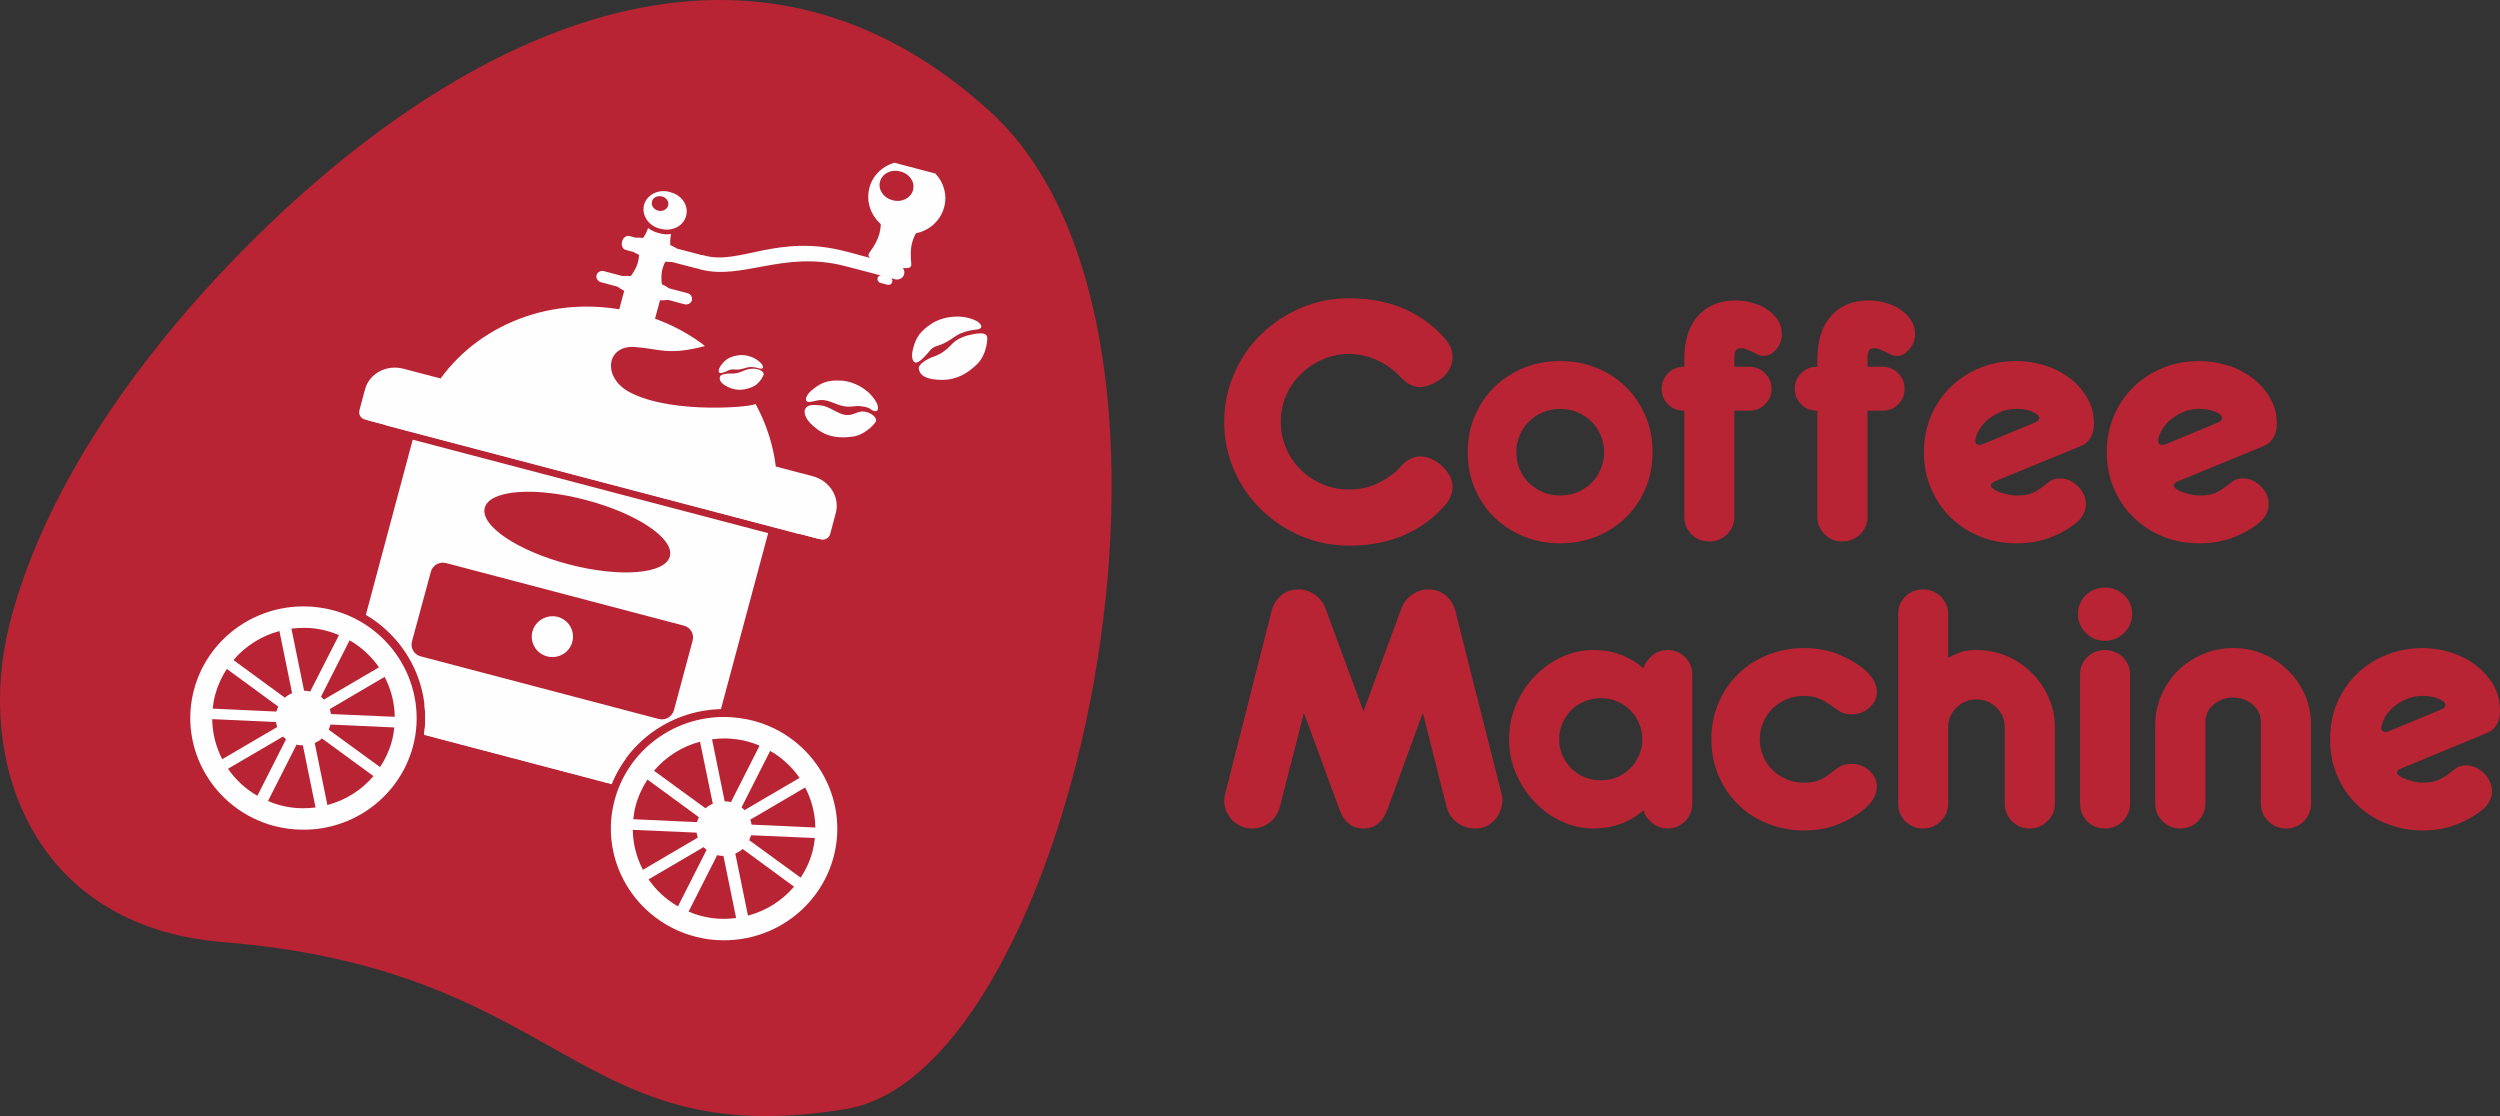
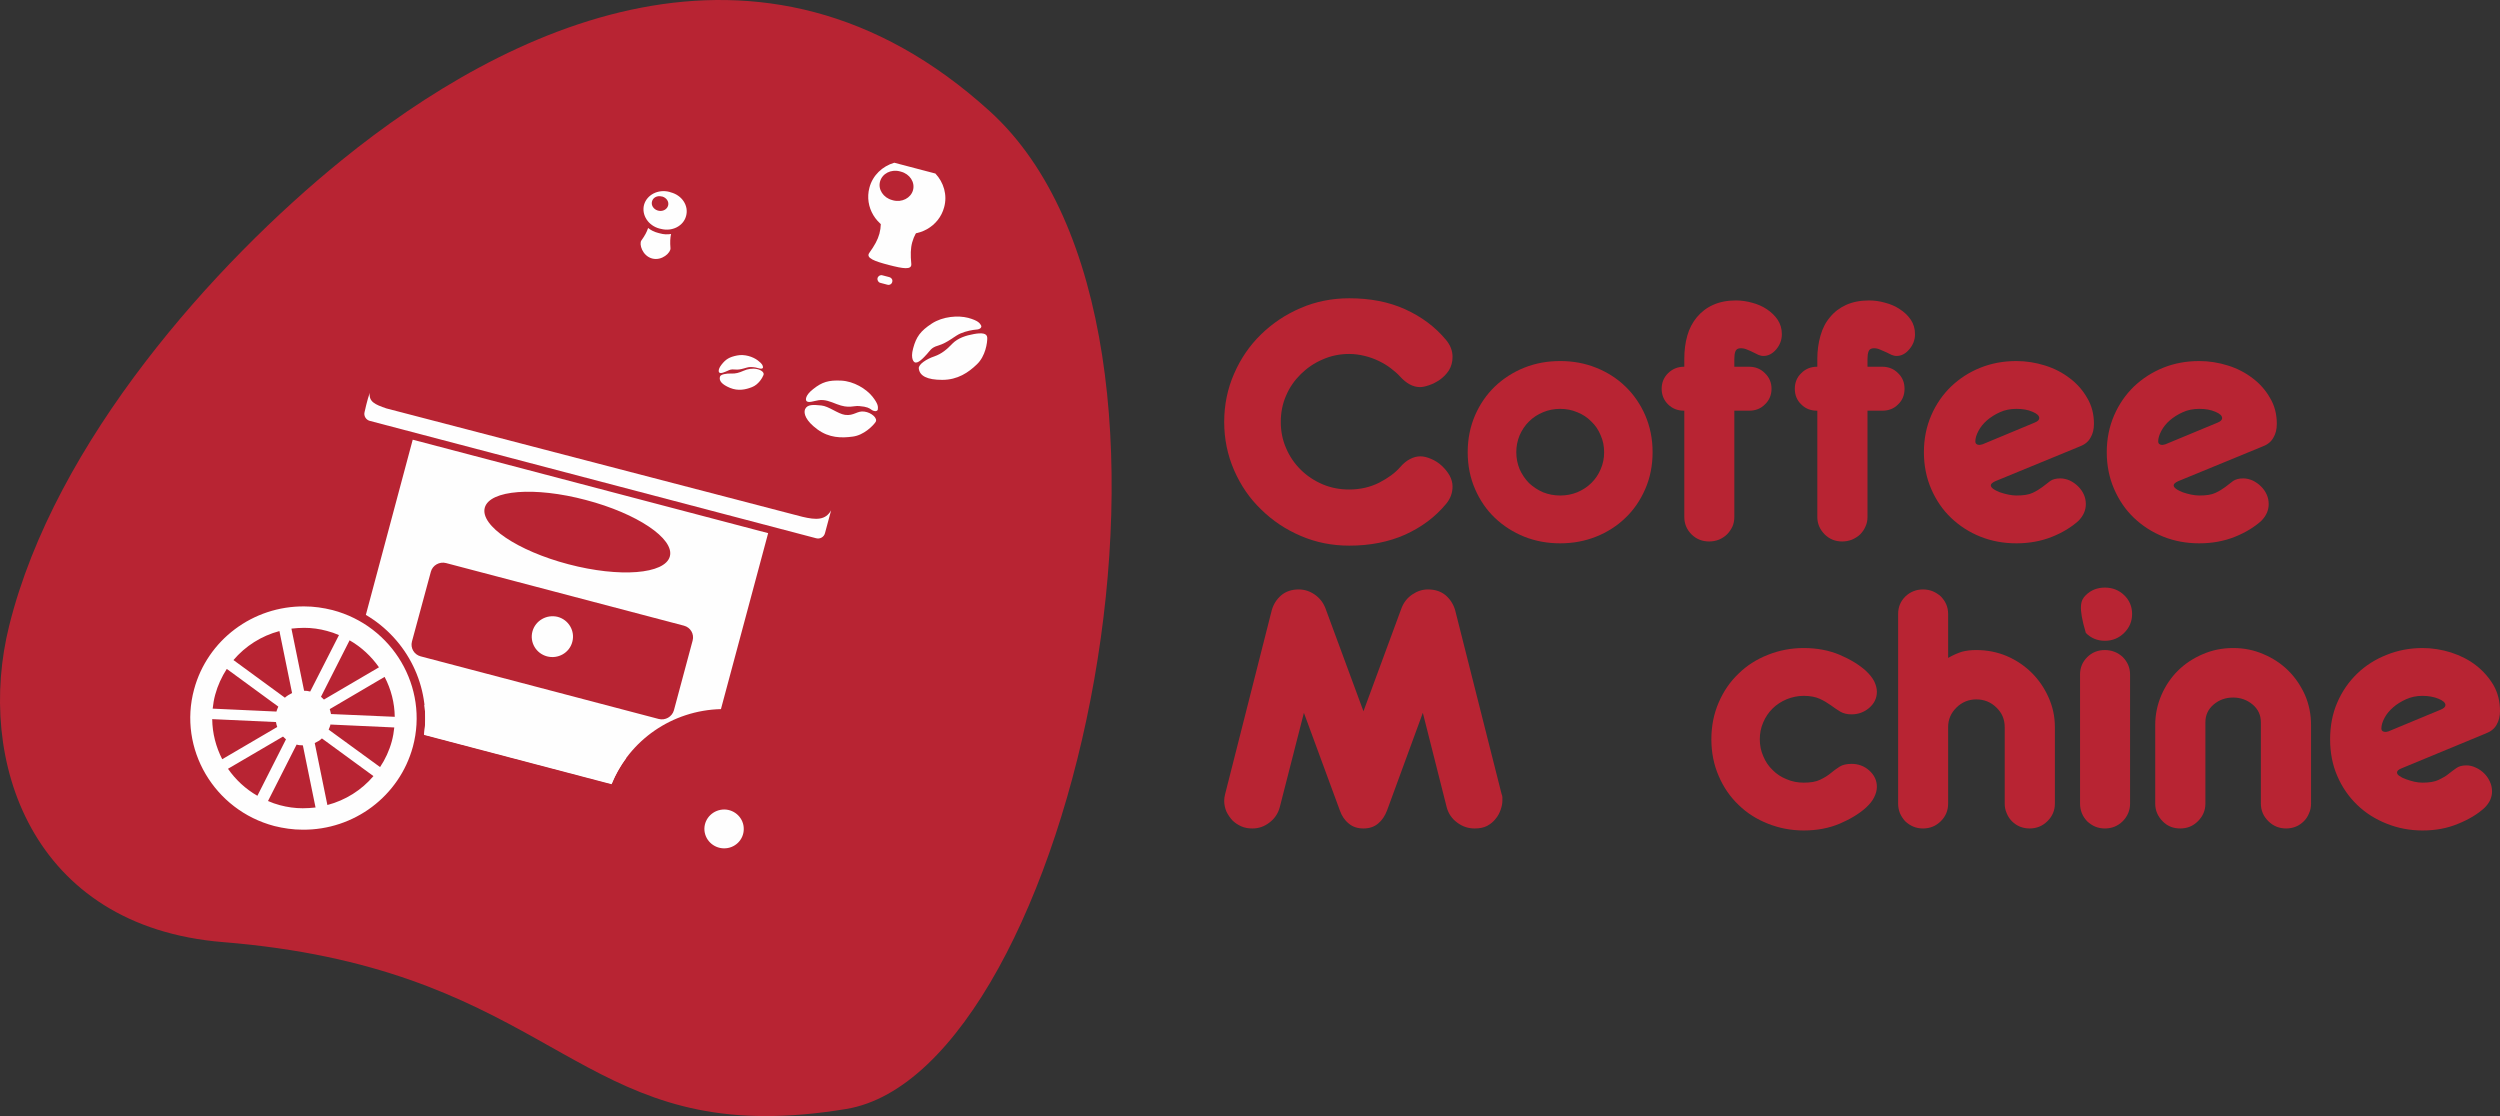
<svg xmlns="http://www.w3.org/2000/svg" width="112" height="50" viewBox="0 0 112 50" fill="none">
  <rect x="0" y="0" width="112" height="50" fill="#333333" stroke="none" />
  <path d="M15.312 7.173C22.636 1.238 34.048 -4.365 44.341 4.983C55.285 14.91 48.031 48.003 37.913 49.682C36.576 49.903 35.379 50 34.294 50C25.443 49.993 23.777 43.326 9.997 42.207C1.371 41.509 -1.087 34.027 0.412 28.03C2.463 19.767 9.612 11.795 15.312 7.173Z" fill="#B82433" />
  <path d="M39.972 12.631C39.951 12.727 39.853 12.783 39.755 12.755L39.44 12.672C39.349 12.651 39.293 12.555 39.314 12.458C39.342 12.361 39.44 12.306 39.531 12.334L39.846 12.416C39.944 12.444 40 12.534 39.972 12.631Z" fill="#FEFEFE" />
-   <path d="M40.273 11.891L38.53 11.435C38.495 11.421 38.285 11.366 37.886 11.263C34.84 10.461 33.131 11.884 31.563 11.449C31.486 11.428 31.423 11.421 31.36 11.415C31.353 11.408 31.346 11.401 31.339 11.401L30.331 11.138C30.198 11.048 30.023 10.973 29.826 10.896C29.728 10.814 29.602 10.745 29.448 10.703C29.301 10.662 29.154 10.668 29.028 10.689C28.825 10.655 28.629 10.641 28.468 10.648L28.195 10.572C28.062 10.537 27.915 10.648 27.866 10.82C27.824 10.993 27.894 11.159 28.027 11.194L28.363 11.283C28.447 11.325 28.531 11.373 28.629 11.415C28.615 11.76 28.503 12.043 28.258 12.368C28.118 12.354 27.992 12.354 27.887 12.368L27.054 12.147C26.914 12.112 26.767 12.188 26.725 12.327C26.69 12.465 26.781 12.603 26.921 12.644L27.67 12.845C27.747 12.907 27.852 12.969 27.964 13.031L27.628 14.282C27.572 14.489 27.887 14.752 28.328 14.862C28.769 14.979 29.175 14.91 29.231 14.703L29.567 13.453C29.7 13.453 29.819 13.453 29.918 13.432L30.667 13.632C30.814 13.667 30.961 13.584 30.996 13.453C31.031 13.315 30.947 13.169 30.8 13.135L29.966 12.914C29.882 12.852 29.777 12.79 29.651 12.734C29.602 12.334 29.644 12.03 29.805 11.726C29.91 11.732 30.009 11.739 30.107 11.739L31.171 12.016C31.178 12.023 31.192 12.016 31.199 12.016C31.255 12.036 31.311 12.057 31.381 12.071C33.264 12.568 35.113 11.2 37.879 11.926C38.096 11.981 38.25 12.023 38.362 12.05L40.105 12.513C40.28 12.555 40.462 12.458 40.504 12.285C40.553 12.112 40.448 11.94 40.273 11.891Z" fill="#FEFEFE" />
  <path d="M36.961 23.878C36.919 24.058 36.737 24.161 36.562 24.113L16.565 18.855C16.39 18.807 16.285 18.627 16.334 18.455C16.334 18.455 16.453 17.902 16.565 17.598C16.516 17.999 16.803 18.123 17.307 18.296L35.946 23.152C36.562 23.298 36.982 23.311 37.234 22.862L36.961 23.878Z" fill="#FEFEFE" />
  <path d="M25.639 28.756C25.513 29.246 25.002 29.536 24.505 29.405C24.015 29.274 23.721 28.776 23.854 28.286C23.987 27.802 24.491 27.512 24.988 27.636C25.478 27.768 25.772 28.272 25.639 28.756Z" fill="#FEFEFE" />
  <path d="M40.826 11.822C40.854 12.105 40.455 12.036 39.818 11.871C39.181 11.705 38.782 11.56 38.943 11.332C39.419 10.668 39.517 10.302 39.44 9.494C39.412 9.218 39.783 9.1 40.42 9.266L40.497 9.3C41.134 9.466 41.484 9.763 41.323 9.991C40.847 10.655 40.749 11.021 40.826 11.822Z" fill="#FEFEFE" />
  <path d="M29.56 10.454L29.483 10.434C29.315 10.392 29.161 10.316 29.035 10.213C28.979 10.392 28.888 10.558 28.734 10.772C28.622 10.931 28.776 11.463 29.217 11.581C29.658 11.698 30.058 11.311 30.037 11.118C30.015 10.855 30.023 10.662 30.064 10.482C29.904 10.51 29.728 10.503 29.56 10.454Z" fill="#FEFEFE" />
-   <path d="M35.869 39.319L33.565 37.64C33.593 37.571 33.621 37.509 33.642 37.44C33.642 37.433 33.642 37.426 33.642 37.419L36.506 37.544C36.485 37.751 36.45 37.958 36.394 38.165C36.282 38.587 36.1 38.974 35.869 39.319ZM33.509 41.019L32.942 38.241C33.061 38.186 33.173 38.124 33.271 38.034L35.568 39.72C35.575 39.72 35.575 39.72 35.575 39.72C35.043 40.349 34.322 40.804 33.509 41.019ZM31.381 41.026C31.199 40.977 31.024 40.915 30.849 40.839L32.13 38.31C32.228 38.338 32.319 38.345 32.41 38.345L32.977 41.122V41.129C32.788 41.15 32.599 41.164 32.403 41.164C32.06 41.164 31.717 41.115 31.381 41.026ZM29.056 39.395L31.521 37.951C31.563 37.993 31.605 38.034 31.654 38.076L30.373 40.604C29.84 40.3 29.392 39.886 29.056 39.395ZM29.007 34.925L31.311 36.611C31.283 36.673 31.255 36.735 31.234 36.804C31.234 36.818 31.234 36.825 31.234 36.832L28.37 36.701C28.391 36.493 28.426 36.286 28.482 36.086C28.594 35.664 28.776 35.278 29.007 34.925ZM31.367 33.226H31.36L31.934 36.01C31.815 36.058 31.703 36.127 31.605 36.21L29.301 34.531C29.301 34.525 29.301 34.525 29.301 34.525C29.833 33.903 30.555 33.44 31.367 33.226ZM33.495 33.219C33.677 33.267 33.852 33.329 34.028 33.405L32.746 35.934C32.648 35.913 32.557 35.899 32.466 35.899L31.899 33.122C32.088 33.094 32.277 33.081 32.473 33.081C32.816 33.087 33.159 33.129 33.495 33.219ZM35.82 34.849L33.355 36.293C33.313 36.252 33.271 36.21 33.222 36.169L34.504 33.64C35.036 33.944 35.484 34.366 35.82 34.849ZM28.349 37.177L31.206 37.302C31.22 37.378 31.234 37.454 31.262 37.523L28.804 38.967C28.517 38.421 28.356 37.806 28.349 37.177ZM36.527 37.074L33.67 36.943C33.656 36.867 33.642 36.791 33.614 36.721L36.072 35.278C36.359 35.83 36.52 36.438 36.527 37.074ZM33.74 32.286C33.327 32.182 32.907 32.127 32.48 32.12C30.169 32.099 28.132 33.626 27.537 35.837C26.816 38.497 28.433 41.247 31.136 41.958C31.549 42.069 31.969 42.124 32.396 42.124C34.707 42.145 36.737 40.618 37.339 38.414C38.061 35.747 36.443 32.998 33.74 32.286Z" fill="#FEFEFE" />
  <path d="M18.848 29.405C18.553 29.329 18.378 29.032 18.455 28.742L19.303 25.612C19.38 25.322 19.688 25.149 19.982 25.225L30.639 28.03C30.933 28.106 31.108 28.403 31.031 28.693L30.191 31.823C30.107 32.113 29.805 32.286 29.511 32.21L18.848 29.405ZM21.718 22.745C21.935 21.951 23.959 21.792 26.248 22.4C28.538 23.001 30.226 24.134 30.009 24.928C29.791 25.723 27.761 25.882 25.471 25.28C23.182 24.68 21.501 23.546 21.718 22.745ZM32.298 31.768L34.413 23.885L18.49 19.698L16.39 27.547C18.245 28.638 19.31 30.752 18.995 32.922L27.397 35.132C28.195 33.157 30.113 31.823 32.298 31.768Z" fill="#FEFEFE" />
  <path d="M19.016 31.581C19.065 32.016 19.065 32.459 19.002 32.908L27.404 35.112C27.572 34.697 27.796 34.31 28.055 33.958L19.016 31.581Z" fill="#FEFEFE" />
  <path d="M17.027 34.365L14.723 32.687C14.752 32.618 14.78 32.555 14.8 32.486C14.8 32.479 14.8 32.472 14.8 32.459L17.664 32.59C17.643 32.797 17.608 33.005 17.552 33.212C17.44 33.626 17.258 34.02 17.027 34.365ZM14.667 36.065L14.1 33.288C14.219 33.233 14.331 33.17 14.422 33.081L16.726 34.766H16.733C16.201 35.395 15.48 35.851 14.667 36.065ZM12.539 36.072C12.357 36.024 12.175 35.961 12.007 35.885L13.288 33.357C13.379 33.385 13.477 33.391 13.568 33.391L14.135 36.169V36.176C13.946 36.196 13.757 36.21 13.561 36.21C13.218 36.21 12.875 36.162 12.539 36.072ZM10.214 34.441L12.679 32.998C12.721 33.039 12.763 33.081 12.812 33.122L11.531 35.651C10.998 35.347 10.55 34.925 10.214 34.441ZM10.158 29.971C10.165 29.971 10.165 29.971 10.165 29.971L12.469 31.657C12.441 31.72 12.413 31.782 12.392 31.851C12.392 31.858 12.392 31.872 12.385 31.878L9.528 31.747C9.549 31.54 9.584 31.333 9.64 31.125C9.752 30.711 9.934 30.317 10.158 29.971ZM12.518 28.272L13.085 31.049C12.973 31.105 12.861 31.167 12.763 31.257L10.459 29.571C10.992 28.942 11.713 28.486 12.518 28.272ZM14.646 28.265C14.835 28.313 15.011 28.376 15.186 28.452L13.897 30.98C13.806 30.953 13.715 30.946 13.624 30.946L13.057 28.168V28.162C13.246 28.141 13.435 28.127 13.631 28.127C13.974 28.127 14.317 28.175 14.646 28.265ZM16.978 29.895L14.513 31.34C14.471 31.298 14.429 31.257 14.38 31.215L15.662 28.686C16.194 28.991 16.642 29.412 16.978 29.895ZM9.507 32.217L12.364 32.348C12.378 32.424 12.392 32.5 12.42 32.569L9.955 34.013C9.675 33.467 9.514 32.852 9.507 32.217ZM17.685 32.113L14.829 31.989C14.815 31.913 14.793 31.837 14.773 31.768L17.23 30.324C17.517 30.87 17.678 31.485 17.685 32.12V32.113ZM14.899 27.332C14.485 27.229 14.065 27.167 13.638 27.167C11.328 27.146 9.29 28.673 8.695 30.884C7.974 33.543 9.591 36.293 12.287 37.005C12.7 37.108 13.127 37.17 13.554 37.17C15.865 37.191 17.895 35.664 18.497 33.454C19.212 30.794 17.601 28.044 14.899 27.332Z" fill="#FEFEFE" />
  <path d="M29.931 9.211C29.883 9.383 29.686 9.487 29.497 9.439L29.469 9.432C29.28 9.377 29.161 9.197 29.21 9.024C29.252 8.851 29.448 8.748 29.644 8.803H29.665C29.861 8.858 29.98 9.038 29.931 9.211ZM30.05 8.617L29.988 8.596C29.483 8.465 28.979 8.727 28.853 9.176C28.734 9.632 29.042 10.109 29.546 10.24L29.609 10.254C30.107 10.385 30.618 10.13 30.737 9.674C30.863 9.218 30.555 8.748 30.05 8.617Z" fill="#FEFEFE" />
  <path d="M40.903 8.52C40.805 8.872 40.406 9.079 40.014 8.976L39.965 8.962C39.573 8.858 39.328 8.485 39.426 8.133C39.524 7.774 39.916 7.573 40.315 7.677L40.364 7.691C40.756 7.794 41.001 8.161 40.903 8.52ZM41.905 7.774L40.063 7.29C39.531 7.449 39.097 7.85 38.95 8.409C38.719 9.273 39.251 10.164 40.147 10.399L40.259 10.427C41.155 10.662 42.066 10.15 42.297 9.287C42.451 8.734 42.276 8.167 41.905 7.774Z" fill="#FEFEFE" />
-   <path d="M33.845 18.088C33.845 18.227 30.253 18.565 28.335 17.633C26.956 17.011 27.117 15.449 28.44 15.546C29.553 15.622 29.91 15.94 31.577 15.505C31.577 15.505 31.521 15.449 31.458 15.401C30.618 14.786 29.644 14.316 28.566 14.033C25.1 13.121 21.634 14.358 19.737 16.956L18.077 16.52C17.321 16.32 16.544 16.727 16.355 17.439C16.355 17.453 16.355 17.467 16.348 17.487C16.348 17.494 16.341 17.501 16.334 17.508L16.103 18.379C16.054 18.558 16.159 18.745 16.341 18.793L17.223 19.021C17.272 19.042 17.328 19.07 17.384 19.083L35.722 23.906C35.778 23.919 35.834 23.926 35.897 23.933L36.779 24.168C36.954 24.21 37.143 24.106 37.192 23.926L37.423 23.056C37.43 23.042 37.423 23.035 37.43 23.028C37.43 23.014 37.437 23.001 37.444 22.98C37.633 22.275 37.171 21.536 36.415 21.336L34.756 20.9C34.637 19.912 34.322 18.966 33.845 18.088Z" fill="#FEFEFE" />
  <path d="M32.214 16.679C32.214 16.679 32.137 16.575 32.326 16.334C32.515 16.092 32.676 15.995 33.019 15.926C33.355 15.857 33.733 15.981 33.95 16.147C34.167 16.313 34.175 16.382 34.181 16.451C34.188 16.513 34.111 16.534 34.02 16.506C33.929 16.479 33.775 16.437 33.607 16.444C33.439 16.444 33.208 16.582 32.935 16.555C32.739 16.534 32.697 16.569 32.585 16.617C32.473 16.665 32.27 16.762 32.214 16.679Z" fill="#FEFEFE" />
  <path d="M32.256 16.873C32.284 16.769 32.543 16.727 32.753 16.734C32.956 16.748 33.124 16.693 33.313 16.61C33.495 16.527 33.712 16.493 33.916 16.534C34.112 16.576 34.252 16.693 34.203 16.803C34.161 16.921 33.978 17.232 33.691 17.342C33.411 17.453 33.075 17.529 32.704 17.377C32.34 17.225 32.2 17.059 32.256 16.873Z" fill="#FEFEFE" />
  <path d="M36.114 17.936C36.114 17.936 36.03 17.743 36.429 17.432C36.828 17.114 37.122 17.024 37.69 17.052C38.25 17.08 38.803 17.418 39.083 17.764C39.356 18.109 39.335 18.227 39.328 18.33C39.321 18.434 39.181 18.448 39.055 18.365C38.943 18.282 38.845 18.22 38.495 18.192C38.229 18.164 38.047 18.323 37.479 18.102C37.199 17.992 36.954 17.888 36.674 17.93C36.471 17.957 36.17 18.088 36.114 17.936Z" fill="#FEFEFE" />
  <path d="M36.065 18.337C36.163 18.109 36.436 18.13 36.793 18.165C37.136 18.199 37.529 18.538 37.858 18.586C38.264 18.641 38.404 18.386 38.733 18.441C39.041 18.482 39.342 18.745 39.223 18.911C39.111 19.076 38.698 19.498 38.201 19.56C37.697 19.629 37.143 19.622 36.618 19.235C36.093 18.849 35.995 18.524 36.065 18.337Z" fill="#FEFEFE" />
  <path d="M40.966 16.223C40.966 16.223 40.77 16.106 40.91 15.601C41.05 15.083 41.239 14.828 41.744 14.496C42.241 14.171 42.927 14.123 43.375 14.24C43.83 14.365 43.893 14.482 43.949 14.572C44.005 14.669 43.9 14.758 43.739 14.765C43.571 14.779 43.291 14.828 43.032 14.938C42.766 15.049 42.479 15.346 42.024 15.484C41.702 15.574 41.66 15.726 41.513 15.878C41.365 16.037 41.113 16.32 40.966 16.223Z" fill="#FEFEFE" />
  <path d="M41.162 16.506C41.141 16.32 41.52 16.078 41.856 15.967C42.192 15.85 42.423 15.65 42.668 15.394C42.913 15.145 43.277 15.028 43.627 14.966C43.97 14.904 44.222 14.917 44.229 15.132C44.236 15.346 44.152 15.954 43.767 16.32C43.389 16.686 42.906 17.018 42.213 17.018C41.526 17.018 41.197 16.838 41.162 16.506Z" fill="#FEFEFE" />
  <path d="M14.471 32.175C14.471 32.659 14.072 33.046 13.582 33.039C13.099 33.039 12.707 32.645 12.707 32.162C12.714 31.685 13.113 31.298 13.596 31.298C14.086 31.305 14.478 31.699 14.471 32.175Z" fill="#FEFEFE" />
  <path d="M33.32 37.143C33.32 37.626 32.921 38.013 32.431 38.006C31.948 37.999 31.556 37.612 31.556 37.129C31.563 36.645 31.962 36.265 32.452 36.265C32.935 36.272 33.327 36.666 33.32 37.143Z" fill="#FEFEFE" />
  <path d="M58.275 24.009C57.596 23.719 57.008 23.325 56.496 22.821C55.978 22.324 55.579 21.736 55.285 21.059C54.991 20.382 54.844 19.664 54.844 18.904C54.844 18.144 54.991 17.418 55.285 16.748C55.579 16.071 55.978 15.484 56.496 14.98C57.008 14.482 57.596 14.088 58.275 13.798C58.947 13.508 59.675 13.363 60.446 13.363C61.377 13.363 62.217 13.522 62.945 13.853C63.68 14.185 64.296 14.641 64.787 15.235C64.983 15.47 65.074 15.726 65.074 15.988C65.074 16.216 65.018 16.417 64.913 16.589C64.801 16.762 64.661 16.9 64.507 17.011C64.346 17.121 64.184 17.204 64.016 17.259C63.855 17.315 63.722 17.342 63.617 17.342C63.302 17.342 63.008 17.183 62.714 16.859C62.602 16.734 62.462 16.617 62.301 16.493C62.147 16.375 61.972 16.271 61.776 16.175C61.58 16.078 61.37 16.002 61.146 15.947C60.922 15.892 60.684 15.857 60.446 15.857C60.018 15.857 59.619 15.94 59.248 16.106C58.877 16.265 58.555 16.486 58.275 16.762C57.995 17.038 57.771 17.356 57.617 17.722C57.456 18.088 57.379 18.482 57.379 18.904C57.379 19.318 57.456 19.712 57.617 20.078C57.771 20.444 57.995 20.769 58.275 21.046C58.555 21.322 58.877 21.536 59.248 21.695C59.619 21.854 60.018 21.93 60.446 21.93C60.936 21.93 61.384 21.826 61.783 21.626C62.182 21.419 62.497 21.191 62.714 20.942C62.868 20.762 63.022 20.638 63.176 20.562C63.323 20.486 63.477 20.444 63.631 20.444C63.785 20.444 63.946 20.486 64.121 20.562C64.296 20.638 64.451 20.735 64.591 20.866C64.731 20.997 64.85 21.142 64.941 21.301C65.032 21.467 65.074 21.633 65.074 21.799C65.074 22.075 64.983 22.337 64.787 22.572C64.296 23.166 63.68 23.622 62.945 23.954C62.217 24.279 61.377 24.445 60.446 24.445C59.675 24.445 58.947 24.299 58.275 24.009Z" fill="#B82433" />
  <path d="M68.078 21.018C68.183 21.253 68.323 21.46 68.498 21.64C68.68 21.812 68.89 21.951 69.128 22.054C69.373 22.151 69.625 22.199 69.898 22.199C70.164 22.199 70.423 22.151 70.661 22.054C70.906 21.951 71.116 21.812 71.291 21.64C71.473 21.46 71.613 21.253 71.711 21.018C71.817 20.776 71.865 20.527 71.865 20.258C71.865 19.995 71.817 19.74 71.711 19.505C71.613 19.263 71.473 19.056 71.291 18.883C71.116 18.703 70.906 18.565 70.661 18.468C70.423 18.365 70.164 18.317 69.898 18.317C69.625 18.317 69.373 18.365 69.128 18.468C68.89 18.565 68.68 18.703 68.498 18.883C68.323 19.056 68.183 19.263 68.078 19.505C67.98 19.74 67.93 19.995 67.93 20.258C67.93 20.527 67.98 20.776 68.078 21.018ZM68.287 24.044C67.79 23.843 67.349 23.56 66.971 23.201C66.593 22.842 66.299 22.407 66.082 21.909C65.865 21.412 65.753 20.859 65.753 20.258C65.753 19.657 65.865 19.111 66.082 18.607C66.299 18.109 66.593 17.681 66.971 17.315C67.349 16.956 67.79 16.672 68.287 16.472C68.792 16.271 69.324 16.175 69.898 16.175C70.465 16.175 70.997 16.271 71.501 16.472C72.005 16.672 72.447 16.956 72.818 17.315C73.196 17.681 73.49 18.109 73.707 18.607C73.924 19.111 74.036 19.657 74.036 20.258C74.036 20.859 73.924 21.412 73.707 21.909C73.49 22.407 73.196 22.842 72.818 23.201C72.447 23.56 72.005 23.843 71.501 24.044C70.997 24.244 70.465 24.341 69.898 24.341C69.324 24.341 68.792 24.244 68.287 24.044Z" fill="#B82433" />
  <path d="M77.698 23.159C77.698 23.311 77.67 23.456 77.614 23.588C77.551 23.719 77.474 23.836 77.369 23.94C77.271 24.037 77.152 24.113 77.012 24.175C76.872 24.23 76.725 24.258 76.571 24.258C76.263 24.258 75.997 24.154 75.779 23.94C75.562 23.719 75.457 23.463 75.457 23.159V18.399H75.443C75.163 18.399 74.925 18.309 74.729 18.116C74.54 17.929 74.442 17.695 74.442 17.418C74.442 17.142 74.54 16.907 74.729 16.72C74.925 16.527 75.163 16.43 75.443 16.43H75.457V16.078C75.457 15.705 75.499 15.359 75.59 15.042C75.681 14.717 75.829 14.441 76.018 14.213C76.214 13.978 76.452 13.791 76.746 13.66C77.033 13.529 77.376 13.46 77.768 13.46C78.013 13.46 78.251 13.494 78.496 13.563C78.734 13.625 78.958 13.722 79.154 13.853C79.35 13.985 79.511 14.136 79.638 14.323C79.763 14.51 79.827 14.724 79.827 14.973C79.827 15.221 79.743 15.449 79.582 15.643C79.413 15.843 79.224 15.947 79 15.947C78.923 15.947 78.846 15.926 78.776 15.898C78.706 15.864 78.622 15.822 78.538 15.781C78.454 15.739 78.363 15.698 78.272 15.663C78.181 15.622 78.083 15.601 77.985 15.601C77.859 15.601 77.782 15.649 77.747 15.739C77.712 15.829 77.698 15.94 77.698 16.078V16.43H78.363C78.643 16.43 78.881 16.527 79.07 16.72C79.266 16.907 79.364 17.142 79.364 17.418C79.364 17.695 79.266 17.929 79.07 18.116C78.881 18.309 78.643 18.399 78.363 18.399H77.698V23.159Z" fill="#B82433" />
  <path d="M83.664 23.159C83.664 23.311 83.636 23.456 83.573 23.588C83.516 23.719 83.439 23.836 83.335 23.94C83.237 24.037 83.11 24.113 82.97 24.175C82.83 24.23 82.683 24.258 82.529 24.258C82.221 24.258 81.962 24.154 81.745 23.94C81.528 23.719 81.416 23.463 81.416 23.159V18.399H81.402C81.122 18.399 80.884 18.309 80.695 18.116C80.499 17.929 80.408 17.695 80.408 17.418C80.408 17.142 80.499 16.907 80.695 16.72C80.884 16.527 81.122 16.43 81.402 16.43H81.416V16.078C81.416 15.705 81.465 15.359 81.556 15.042C81.647 14.717 81.787 14.441 81.983 14.213C82.172 13.978 82.417 13.791 82.704 13.66C82.998 13.529 83.335 13.46 83.734 13.46C83.972 13.46 84.217 13.494 84.455 13.563C84.7 13.625 84.917 13.722 85.113 13.853C85.316 13.985 85.477 14.136 85.603 14.323C85.729 14.51 85.792 14.724 85.792 14.973C85.792 15.221 85.708 15.449 85.54 15.643C85.379 15.843 85.183 15.947 84.966 15.947C84.889 15.947 84.812 15.926 84.742 15.898C84.665 15.864 84.588 15.822 84.504 15.781C84.413 15.739 84.322 15.698 84.231 15.663C84.14 15.622 84.049 15.601 83.951 15.601C83.825 15.601 83.748 15.649 83.713 15.739C83.678 15.829 83.664 15.94 83.664 16.078V16.43H84.329C84.609 16.43 84.847 16.527 85.036 16.72C85.232 16.907 85.323 17.142 85.323 17.418C85.323 17.695 85.232 17.929 85.036 18.116C84.847 18.309 84.609 18.399 84.329 18.399H83.664V23.159Z" fill="#B82433" />
  <path d="M88.544 19.892C88.579 19.919 88.621 19.933 88.67 19.933C88.705 19.933 88.754 19.919 88.817 19.905L91.156 18.931C91.296 18.876 91.359 18.807 91.359 18.731C91.359 18.627 91.261 18.531 91.058 18.448C90.854 18.358 90.616 18.317 90.336 18.317C90.063 18.317 89.818 18.365 89.594 18.468C89.377 18.565 89.181 18.69 89.02 18.828C88.852 18.973 88.726 19.132 88.635 19.305C88.544 19.477 88.495 19.629 88.495 19.774C88.495 19.829 88.516 19.871 88.544 19.892ZM89.188 21.743C89.188 21.799 89.23 21.854 89.307 21.909C89.384 21.964 89.482 22.006 89.594 22.054C89.713 22.096 89.839 22.13 89.972 22.158C90.105 22.185 90.224 22.199 90.336 22.199C90.644 22.199 90.882 22.165 91.058 22.082C91.233 21.999 91.38 21.909 91.499 21.819C91.618 21.723 91.737 21.633 91.849 21.55C91.954 21.474 92.108 21.432 92.304 21.432C92.444 21.432 92.591 21.467 92.731 21.529C92.871 21.598 92.99 21.681 93.095 21.785C93.207 21.895 93.291 22.013 93.354 22.151C93.417 22.289 93.445 22.434 93.445 22.586C93.445 22.863 93.333 23.111 93.116 23.332C92.801 23.616 92.409 23.857 91.926 24.051C91.443 24.244 90.91 24.341 90.336 24.341C89.762 24.341 89.23 24.244 88.726 24.044C88.222 23.843 87.788 23.56 87.409 23.201C87.031 22.842 86.737 22.407 86.52 21.909C86.303 21.412 86.191 20.859 86.191 20.258C86.191 19.657 86.303 19.111 86.52 18.607C86.737 18.109 87.031 17.681 87.409 17.315C87.788 16.956 88.222 16.672 88.726 16.472C89.23 16.271 89.762 16.175 90.336 16.175C90.77 16.175 91.198 16.244 91.618 16.375C92.038 16.506 92.409 16.7 92.731 16.949C93.053 17.19 93.312 17.488 93.508 17.833C93.711 18.171 93.809 18.558 93.809 18.987C93.809 19.229 93.76 19.436 93.655 19.608C93.557 19.788 93.396 19.919 93.172 20.002L89.391 21.557C89.258 21.619 89.188 21.681 89.188 21.743Z" fill="#B82433" />
  <path d="M96.736 19.892C96.771 19.919 96.813 19.933 96.862 19.933C96.897 19.933 96.946 19.919 97.009 19.905L99.355 18.931C99.488 18.876 99.551 18.807 99.551 18.731C99.551 18.627 99.453 18.531 99.25 18.448C99.047 18.358 98.809 18.317 98.528 18.317C98.255 18.317 98.01 18.365 97.786 18.468C97.569 18.565 97.373 18.69 97.212 18.828C97.044 18.973 96.918 19.132 96.827 19.305C96.736 19.477 96.687 19.629 96.687 19.774C96.687 19.829 96.708 19.871 96.736 19.892ZM97.38 21.743C97.38 21.799 97.422 21.854 97.499 21.909C97.576 21.964 97.674 22.006 97.786 22.054C97.905 22.096 98.031 22.13 98.164 22.158C98.297 22.185 98.424 22.199 98.528 22.199C98.837 22.199 99.075 22.165 99.25 22.082C99.425 21.999 99.572 21.909 99.691 21.819C99.81 21.723 99.929 21.633 100.041 21.55C100.153 21.474 100.3 21.432 100.496 21.432C100.643 21.432 100.783 21.467 100.923 21.529C101.063 21.598 101.182 21.681 101.287 21.785C101.399 21.895 101.483 22.013 101.546 22.151C101.609 22.289 101.637 22.434 101.637 22.586C101.637 22.863 101.525 23.111 101.308 23.332C100.993 23.616 100.601 23.857 100.118 24.051C99.635 24.244 99.103 24.341 98.528 24.341C97.954 24.341 97.422 24.244 96.918 24.044C96.421 23.843 95.98 23.56 95.602 23.201C95.224 22.842 94.93 22.407 94.713 21.909C94.496 21.412 94.383 20.859 94.383 20.258C94.383 19.657 94.496 19.111 94.713 18.607C94.93 18.109 95.224 17.681 95.602 17.315C95.98 16.956 96.421 16.672 96.918 16.472C97.422 16.271 97.954 16.175 98.528 16.175C98.963 16.175 99.39 16.244 99.81 16.375C100.23 16.506 100.601 16.7 100.923 16.949C101.245 17.19 101.504 17.488 101.7 17.833C101.903 18.171 102.001 18.558 102.001 18.987C102.001 19.229 101.952 19.436 101.847 19.608C101.749 19.788 101.588 19.919 101.364 20.002L97.583 21.557C97.45 21.619 97.38 21.681 97.38 21.743Z" fill="#B82433" />
  <path d="M67.272 35.575C67.293 35.623 67.307 35.671 67.307 35.72C67.307 35.768 67.307 35.816 67.307 35.865C67.307 35.996 67.279 36.134 67.23 36.272C67.181 36.417 67.111 36.556 67.006 36.68C66.908 36.811 66.775 36.915 66.628 36.998C66.467 37.081 66.285 37.115 66.061 37.115C65.781 37.115 65.522 37.032 65.284 36.853C65.046 36.68 64.892 36.452 64.815 36.176L63.743 31.934L62.14 36.307C62.049 36.549 61.916 36.749 61.741 36.894C61.559 37.046 61.342 37.115 61.083 37.115C60.824 37.115 60.599 37.046 60.425 36.894C60.242 36.749 60.109 36.549 60.025 36.307L58.415 31.934L57.33 36.176C57.253 36.452 57.099 36.68 56.867 36.853C56.636 37.032 56.384 37.115 56.104 37.115C55.929 37.115 55.761 37.088 55.607 37.019C55.453 36.95 55.32 36.86 55.208 36.749C55.103 36.632 55.012 36.5 54.942 36.355C54.879 36.203 54.844 36.044 54.844 35.879C54.844 35.782 54.858 35.678 54.886 35.575L56.973 27.346C57.05 27.07 57.19 26.849 57.4 26.669C57.603 26.497 57.869 26.407 58.184 26.407C58.436 26.407 58.674 26.483 58.898 26.635C59.115 26.787 59.276 26.987 59.374 27.236L61.083 31.865L62.791 27.236C62.889 26.987 63.043 26.787 63.267 26.635C63.491 26.483 63.722 26.407 63.974 26.407C64.296 26.407 64.555 26.497 64.766 26.669C64.969 26.849 65.116 27.07 65.193 27.346L67.272 35.575Z" fill="#B82433" />
-   <path d="M70.99 31.422C70.759 31.512 70.563 31.643 70.395 31.809C70.227 31.982 70.094 32.175 69.996 32.397C69.898 32.624 69.849 32.859 69.849 33.122C69.849 33.377 69.898 33.619 69.996 33.84C70.094 34.062 70.227 34.262 70.395 34.428C70.563 34.593 70.759 34.725 70.99 34.821C71.214 34.911 71.459 34.96 71.718 34.96C71.978 34.96 72.222 34.911 72.44 34.821C72.664 34.725 72.86 34.593 73.028 34.428C73.196 34.262 73.329 34.062 73.427 33.84C73.525 33.619 73.574 33.377 73.574 33.122C73.574 32.859 73.525 32.624 73.427 32.397C73.329 32.175 73.196 31.982 73.028 31.809C72.86 31.643 72.664 31.512 72.44 31.422C72.222 31.326 71.978 31.277 71.718 31.277C71.459 31.277 71.214 31.326 70.99 31.422ZM75.814 36.003C75.814 36.307 75.71 36.569 75.492 36.79C75.275 37.011 75.009 37.115 74.701 37.115C74.442 37.115 74.211 37.032 74.008 36.859C73.805 36.687 73.679 36.507 73.63 36.307C73.602 36.321 73.532 36.376 73.427 36.459C73.322 36.549 73.175 36.638 72.986 36.742C72.797 36.839 72.566 36.929 72.3 37.005C72.026 37.081 71.711 37.115 71.354 37.115C70.906 37.115 70.451 37.018 70.003 36.818C69.555 36.618 69.156 36.341 68.806 35.982C68.449 35.623 68.162 35.201 67.944 34.718C67.72 34.234 67.608 33.702 67.608 33.122C67.608 32.541 67.72 32.003 67.944 31.512C68.162 31.022 68.449 30.6 68.806 30.248C69.156 29.895 69.555 29.619 70.003 29.419C70.451 29.218 70.906 29.122 71.354 29.122C71.711 29.122 72.026 29.156 72.3 29.232C72.566 29.308 72.797 29.398 72.986 29.502C73.175 29.598 73.322 29.688 73.427 29.778C73.532 29.861 73.602 29.916 73.63 29.937C73.679 29.737 73.805 29.55 74.008 29.377C74.211 29.205 74.442 29.122 74.701 29.122C75.009 29.122 75.275 29.225 75.492 29.439C75.71 29.654 75.814 29.916 75.814 30.22V36.003Z" fill="#B82433" />
  <path d="M82.417 36.901C81.941 37.101 81.409 37.205 80.807 37.205C80.24 37.205 79.707 37.101 79.203 36.901C78.699 36.701 78.258 36.424 77.887 36.058C77.509 35.699 77.215 35.271 76.998 34.766C76.781 34.269 76.669 33.716 76.669 33.122C76.669 32.521 76.781 31.968 76.998 31.471C77.215 30.966 77.509 30.538 77.887 30.179C78.258 29.813 78.699 29.536 79.203 29.336C79.707 29.136 80.24 29.032 80.807 29.032C81.409 29.032 81.941 29.136 82.417 29.336C82.886 29.536 83.278 29.771 83.587 30.048C83.762 30.213 83.888 30.372 83.965 30.524C84.042 30.683 84.084 30.842 84.084 30.994C84.084 31.277 83.965 31.519 83.741 31.713C83.516 31.906 83.25 32.003 82.949 32.003C82.746 32.003 82.578 31.961 82.438 31.878C82.298 31.789 82.158 31.699 82.011 31.588C81.864 31.485 81.703 31.388 81.521 31.305C81.332 31.222 81.101 31.174 80.807 31.174C80.541 31.174 80.282 31.229 80.044 31.326C79.799 31.429 79.588 31.567 79.413 31.74C79.231 31.92 79.091 32.127 78.993 32.362C78.888 32.597 78.839 32.852 78.839 33.122C78.839 33.385 78.888 33.64 78.993 33.875C79.091 34.117 79.231 34.324 79.413 34.497C79.588 34.676 79.799 34.815 80.044 34.911C80.282 35.015 80.541 35.063 80.807 35.063C81.115 35.063 81.36 35.022 81.542 34.932C81.717 34.849 81.878 34.752 82.011 34.642C82.144 34.531 82.277 34.435 82.417 34.345C82.55 34.262 82.732 34.221 82.949 34.221C83.25 34.221 83.516 34.317 83.741 34.517C83.965 34.718 84.084 34.96 84.084 35.25C84.084 35.402 84.042 35.554 83.965 35.713C83.888 35.872 83.762 36.031 83.587 36.19C83.278 36.466 82.886 36.701 82.417 36.901Z" fill="#B82433" />
  <path d="M87.893 29.198C88.075 29.149 88.285 29.122 88.537 29.122C89.02 29.122 89.475 29.212 89.902 29.391C90.322 29.571 90.693 29.82 91.016 30.137C91.331 30.448 91.583 30.814 91.772 31.236C91.961 31.651 92.059 32.1 92.059 32.576V36.003C92.059 36.307 91.947 36.569 91.723 36.791C91.499 37.012 91.233 37.115 90.924 37.115C90.77 37.115 90.63 37.088 90.49 37.032C90.357 36.977 90.238 36.894 90.14 36.797C90.035 36.694 89.958 36.576 89.902 36.438C89.839 36.3 89.811 36.155 89.811 36.003V32.576C89.811 32.231 89.692 31.941 89.44 31.699C89.195 31.457 88.894 31.333 88.537 31.333C88.194 31.333 87.893 31.457 87.648 31.699C87.403 31.941 87.276 32.231 87.276 32.576V36.003C87.276 36.307 87.171 36.569 86.947 36.791C86.723 37.012 86.457 37.115 86.149 37.115C85.995 37.115 85.848 37.088 85.715 37.032C85.582 36.977 85.463 36.894 85.358 36.797C85.26 36.694 85.183 36.576 85.12 36.438C85.064 36.3 85.036 36.155 85.036 36.003V27.505C85.036 27.201 85.141 26.939 85.358 26.724C85.575 26.517 85.841 26.407 86.149 26.407C86.303 26.407 86.45 26.434 86.59 26.49C86.73 26.552 86.849 26.628 86.954 26.724C87.052 26.828 87.136 26.946 87.192 27.077C87.249 27.208 87.276 27.353 87.276 27.505V29.474C87.507 29.343 87.718 29.253 87.893 29.198Z" fill="#B82433" />
-   <path d="M95.427 36.003C95.427 36.307 95.315 36.569 95.098 36.791C94.874 37.012 94.608 37.115 94.299 37.115C94.145 37.115 93.998 37.088 93.865 37.032C93.732 36.977 93.613 36.894 93.508 36.797C93.41 36.694 93.326 36.576 93.27 36.438C93.214 36.3 93.186 36.155 93.186 36.003V30.22C93.186 29.916 93.291 29.654 93.508 29.44C93.725 29.225 93.991 29.122 94.299 29.122C94.453 29.122 94.6 29.149 94.74 29.205C94.881 29.26 95 29.343 95.105 29.44C95.203 29.543 95.287 29.661 95.343 29.792C95.399 29.923 95.427 30.068 95.427 30.22V36.003ZM93.445 26.662C93.676 26.434 93.963 26.324 94.299 26.324C94.635 26.324 94.923 26.434 95.161 26.662C95.399 26.89 95.518 27.174 95.518 27.505C95.518 27.837 95.399 28.12 95.161 28.355C94.923 28.59 94.635 28.707 94.299 28.707C93.963 28.707 93.676 28.59 93.445 28.355C93.214 28.12 93.095 27.837 93.095 27.505C93.095 27.174 93.214 26.89 93.445 26.662Z" fill="#B82433" />
+   <path d="M95.427 36.003C95.427 36.307 95.315 36.569 95.098 36.791C94.874 37.012 94.608 37.115 94.299 37.115C94.145 37.115 93.998 37.088 93.865 37.032C93.732 36.977 93.613 36.894 93.508 36.797C93.41 36.694 93.326 36.576 93.27 36.438C93.214 36.3 93.186 36.155 93.186 36.003V30.22C93.186 29.916 93.291 29.654 93.508 29.44C93.725 29.225 93.991 29.122 94.299 29.122C94.453 29.122 94.6 29.149 94.74 29.205C94.881 29.26 95 29.343 95.105 29.44C95.203 29.543 95.287 29.661 95.343 29.792C95.399 29.923 95.427 30.068 95.427 30.22V36.003ZM93.445 26.662C93.676 26.434 93.963 26.324 94.299 26.324C94.635 26.324 94.923 26.434 95.161 26.662C95.399 26.89 95.518 27.174 95.518 27.505C95.518 27.837 95.399 28.12 95.161 28.355C94.923 28.59 94.635 28.707 94.299 28.707C93.963 28.707 93.676 28.59 93.445 28.355C93.095 27.174 93.214 26.89 93.445 26.662Z" fill="#B82433" />
  <path d="M101.406 29.308C101.833 29.488 102.197 29.73 102.513 30.041C102.828 30.352 103.073 30.718 103.262 31.132C103.444 31.554 103.535 32.003 103.535 32.48V36.003C103.535 36.155 103.507 36.3 103.444 36.438C103.388 36.576 103.311 36.694 103.206 36.797C103.108 36.894 102.989 36.977 102.856 37.032C102.716 37.088 102.576 37.115 102.421 37.115C102.113 37.115 101.847 37.012 101.623 36.791C101.399 36.569 101.287 36.307 101.287 36.003V32.362C101.287 32.037 101.168 31.775 100.916 31.561C100.664 31.353 100.37 31.25 100.048 31.25C99.705 31.25 99.418 31.353 99.173 31.561C98.921 31.775 98.802 32.037 98.802 32.362V36.003C98.802 36.307 98.689 36.569 98.466 36.791C98.248 37.012 97.982 37.115 97.674 37.115C97.359 37.115 97.1 37.012 96.883 36.791C96.666 36.569 96.554 36.307 96.554 36.003V32.48C96.554 32.003 96.652 31.554 96.834 31.132C97.016 30.718 97.261 30.352 97.576 30.041C97.891 29.73 98.262 29.488 98.683 29.308C99.11 29.122 99.565 29.032 100.048 29.032C100.531 29.032 100.979 29.122 101.406 29.308Z" fill="#B82433" />
  <path d="M106.742 32.756C106.777 32.776 106.812 32.79 106.861 32.79C106.903 32.79 106.952 32.783 107.008 32.763L109.353 31.789C109.486 31.733 109.556 31.664 109.556 31.588C109.556 31.485 109.451 31.388 109.248 31.305C109.045 31.222 108.807 31.174 108.527 31.174C108.254 31.174 108.009 31.229 107.792 31.326C107.568 31.429 107.372 31.547 107.211 31.692C107.043 31.837 106.917 31.989 106.826 32.162C106.735 32.334 106.686 32.493 106.686 32.631C106.686 32.694 106.707 32.735 106.742 32.756ZM107.386 34.607C107.386 34.663 107.421 34.718 107.498 34.766C107.575 34.822 107.673 34.87 107.792 34.911C107.904 34.953 108.03 34.987 108.163 35.022C108.303 35.05 108.422 35.063 108.527 35.063C108.835 35.063 109.08 35.022 109.248 34.939C109.423 34.856 109.57 34.773 109.689 34.676C109.815 34.58 109.927 34.49 110.039 34.414C110.151 34.331 110.306 34.289 110.495 34.289C110.642 34.289 110.782 34.324 110.922 34.393C111.062 34.455 111.188 34.545 111.293 34.649C111.398 34.752 111.482 34.877 111.545 35.015C111.608 35.146 111.643 35.298 111.643 35.45C111.643 35.727 111.531 35.968 111.307 36.19C110.999 36.473 110.6 36.715 110.116 36.908C109.64 37.108 109.108 37.205 108.527 37.205C107.96 37.205 107.421 37.101 106.924 36.901C106.42 36.701 105.978 36.424 105.6 36.058C105.229 35.699 104.928 35.271 104.711 34.766C104.494 34.269 104.389 33.716 104.389 33.122C104.389 32.521 104.494 31.968 104.711 31.471C104.928 30.966 105.229 30.538 105.6 30.179C105.978 29.813 106.42 29.536 106.924 29.336C107.421 29.136 107.96 29.032 108.527 29.032C108.961 29.032 109.388 29.101 109.808 29.232C110.229 29.37 110.6 29.557 110.922 29.806C111.244 30.055 111.503 30.352 111.706 30.69C111.902 31.035 112 31.422 112 31.851C112 32.086 111.951 32.293 111.846 32.472C111.748 32.645 111.587 32.776 111.363 32.859L107.589 34.421C107.449 34.476 107.386 34.538 107.386 34.607Z" fill="#B82433" />
</svg>